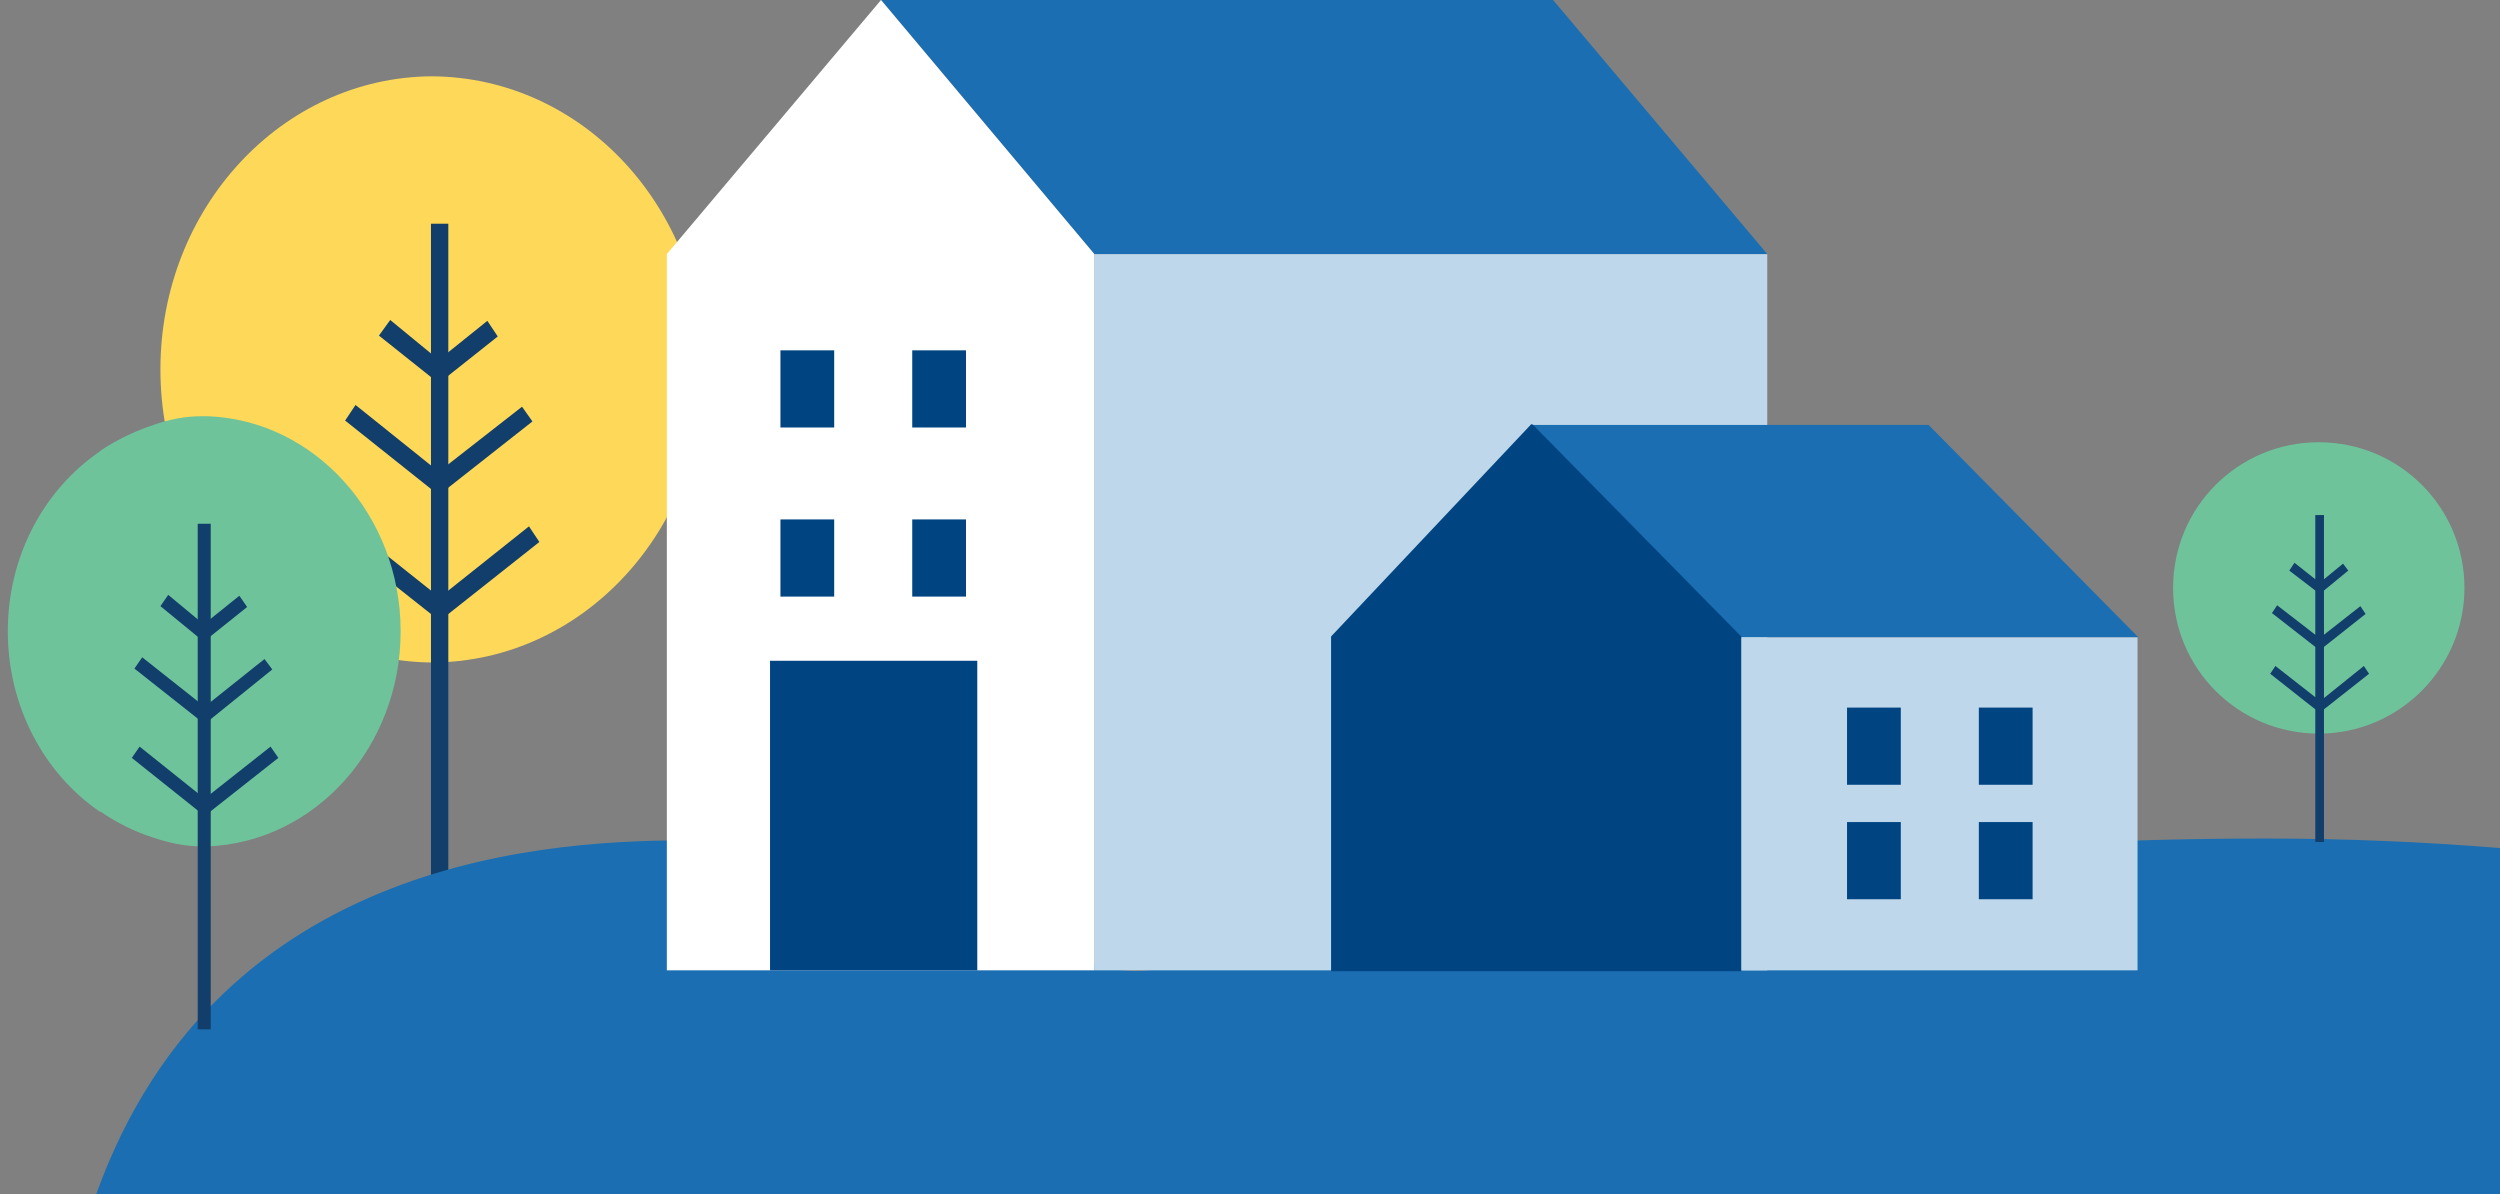
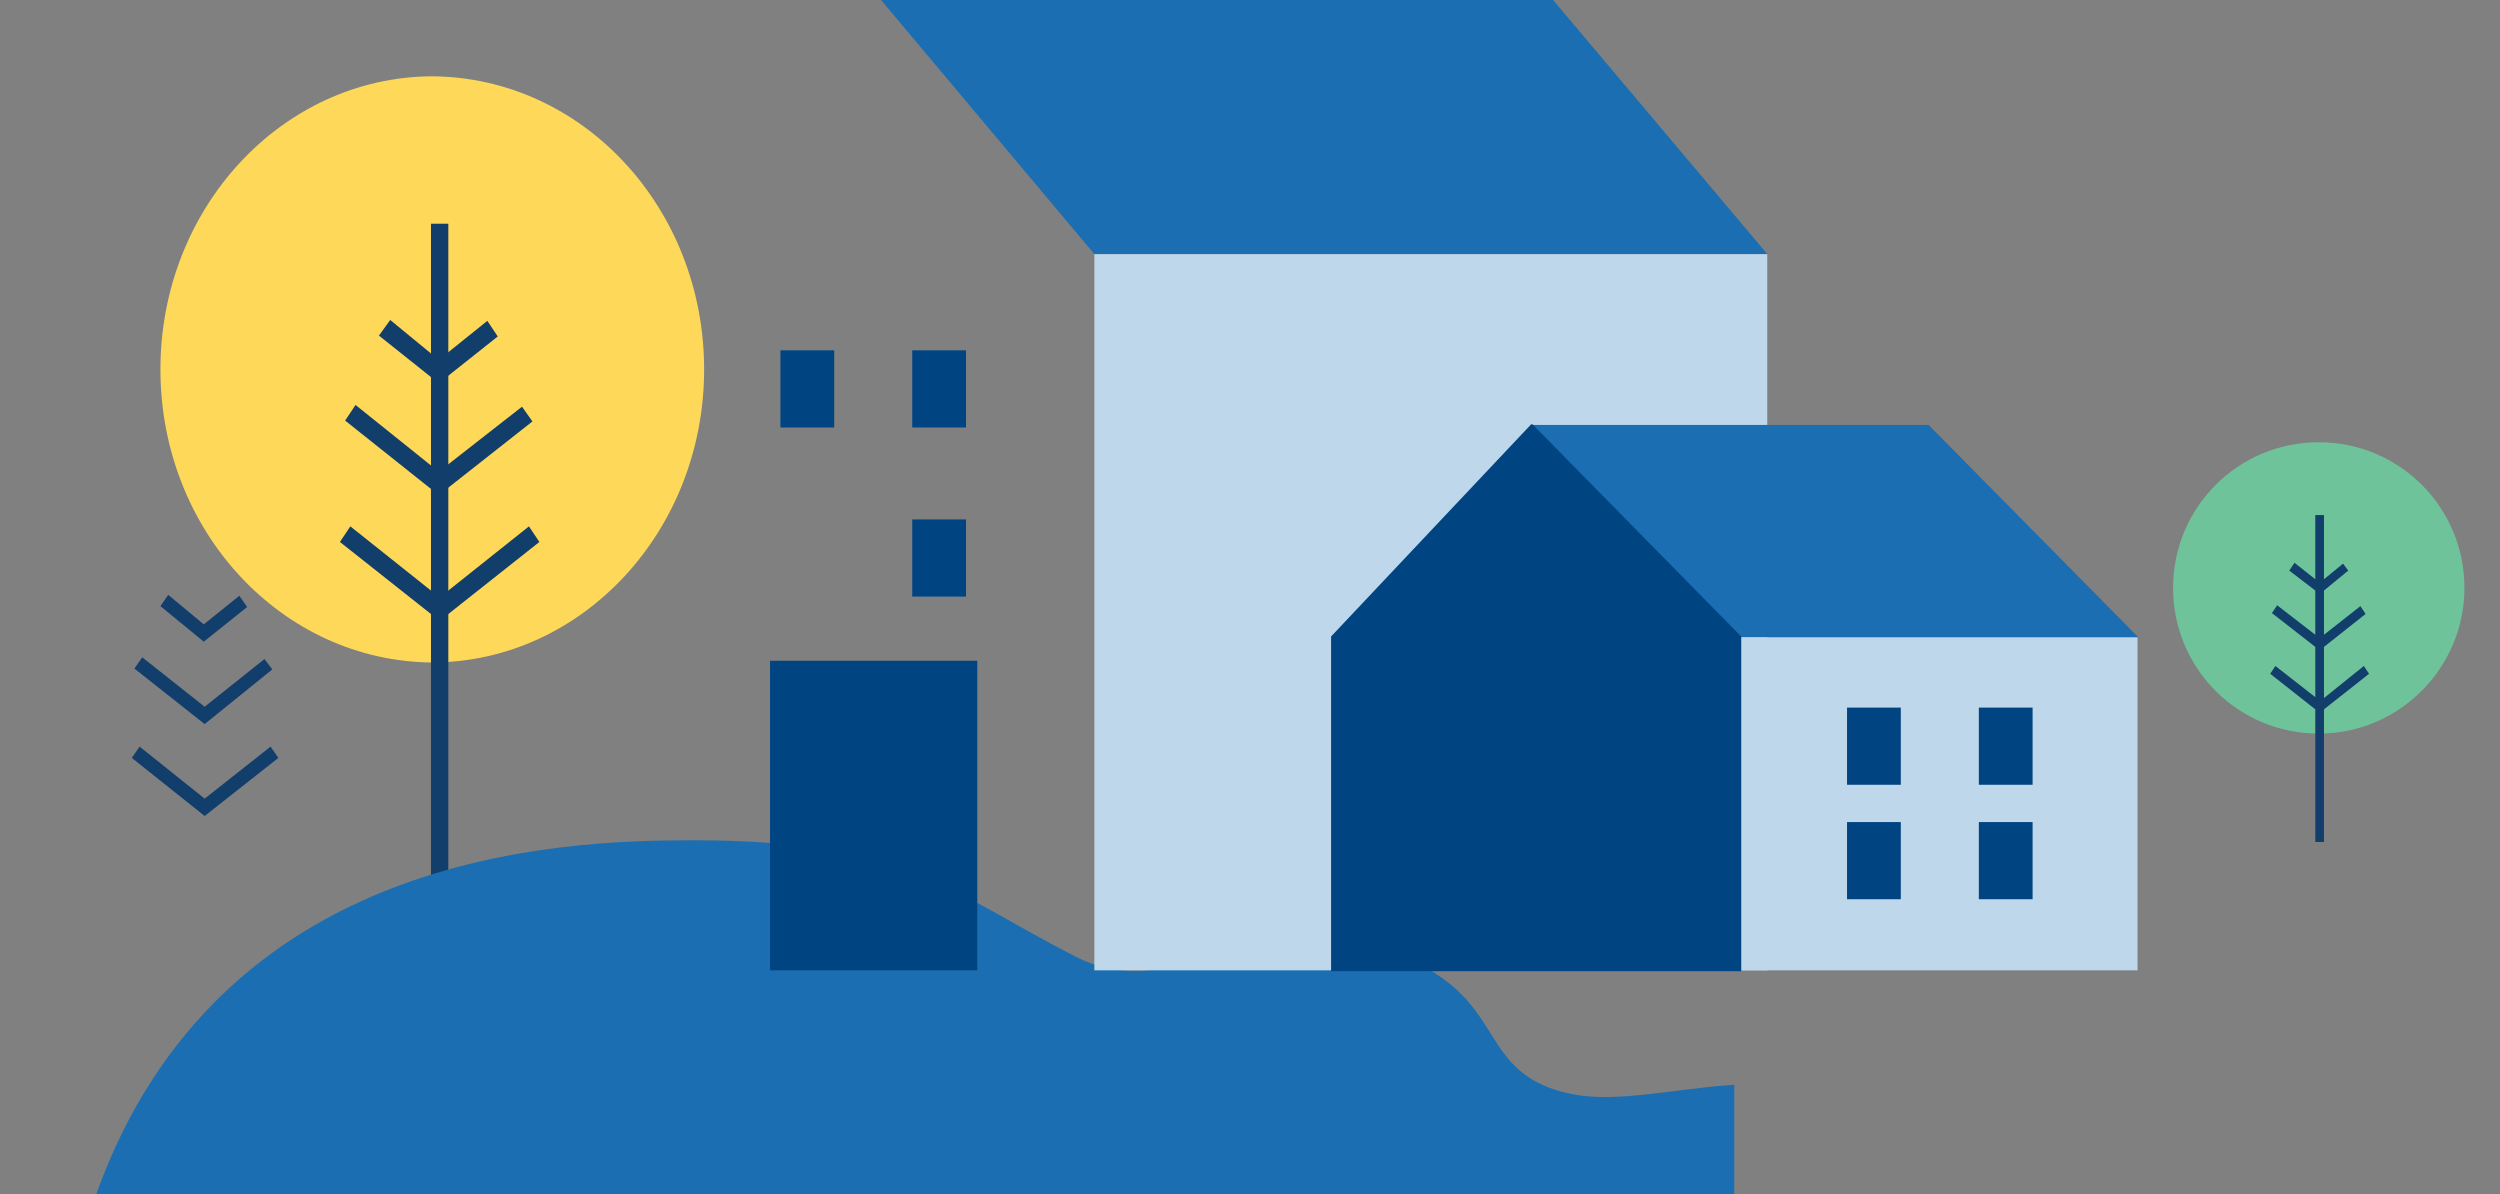
<svg xmlns="http://www.w3.org/2000/svg" version="1.1" id="Layer_1" x="0px" y="0px" viewBox="0 0 288.3 137.7" style="enable-background:new 0 0 288.3 137.7;" xml:space="preserve">
  <rect x="0" y="0" width="288.3" height="137.7" fill="#808080" stroke="none" />
  <style type="text/css">
	.st0{fill:#FDD859;}
	.st1{fill:#123E6B;}
	.st2{fill:#1A6EB1;}
	.st3{fill:#6EC39B;}
	.st4{fill:#BED7EA;}
	.st5{fill:#FFFFFF;}
	.st6{fill:#004582;}
</style>
  <path class="st0" d="M81.2,42.6c0-18.6-14-33.7-31.4-33.8v0c0,0,0,0,0,0c0,0,0,0,0,0v0C32.5,8.9,18.5,24,18.5,42.6  c0,18.6,14,33.7,31.4,33.8v0c0,0,0,0,0,0c0,0,0,0,0,0v0C67.2,76.3,81.2,61.2,81.2,42.6z" />
  <polygon class="st1" points="50.6,44.2 43.7,38.7 45,36.9 50.6,41.5 56.2,37 57.4,38.8 " />
  <polygon class="st1" points="50.7,71.6 39.2,62.5 40.4,60.7 50.7,68.9 61,60.7 62.2,62.5 " />
  <polygon class="st1" points="50.6,57.1 39.8,48.5 41,46.7 50.6,54.4 60.2,46.9 61.4,48.6 " />
  <rect x="49.7" y="25.8" class="st1" width="2" height="75.1" />
  <path class="st2" d="M181.4,126.2c-13-2.6-5.7-13.3-25.7-17.6c-12.1-2.6-21.2,7.1-31.7,1.7c-14.3-7.3-19.5-13.4-44-13.4  c-15.5,0-54.7,1.3-68.9,40.8h41.4h147.5v-12.6C193.4,125.5,186.6,127.2,181.4,126.2" />
-   <path class="st2" d="M288.3,97.8c-8.6-0.7-17.6-1.1-26.9-1.1c-64.8,0-117.5,12.3-117.5,41h144.4V97.8z" />
-   <path class="st3" d="M46.2,72.8c0-13.4-9.9-24.3-22.2-24.8c0,0-0.3,0-0.4,0c-0.1,0-0.3,0-0.4,0c-1.9,0-3.8,0.4-5.5,1  c-2.1,0.7-4.2,1.7-6,2.9c0,0-0.1,0-0.1,0.1v0C5.1,56.4,0.9,64.1,0.9,72.8c0,8.7,4.2,16.4,10.6,20.8v0c0,0,0,0,0.1,0  c1.9,1.3,3.9,2.3,6.1,3c1.8,0.6,3.6,1,5.5,1c0.2,0,0.3,0,0.4,0c0.1,0,0.3,0,0.4,0v0C36.3,97.1,46.2,86.2,46.2,72.8z" />
  <polygon class="st1" points="23.5,74 18.5,69.9 19.4,68.6 23.5,72 27.6,68.7 28.5,70 " />
  <polygon class="st1" points="23.6,94.1 15.2,87.4 16.1,86.1 23.6,92.1 31.2,86.1 32.1,87.4 " />
  <polygon class="st1" points="23.6,83.5 15.5,77.1 16.4,75.8 23.6,81.5 30.5,76 31.4,77.2 " />
-   <rect x="22.8" y="60.4" class="st1" width="1.5" height="58.3" />
  <path class="st3" d="M284.2,67.8c0-9.3-7.5-16.8-16.8-16.8s-16.8,7.5-16.8,16.8c0,9.3,7.5,16.8,16.8,16.8S284.2,77,284.2,67.8" />
  <polygon class="st1" points="273.2,77.7 272.6,76.8 268,80.5 268,74.6 272.8,70.8 272.2,69.9 268,73.2 268,68.1 270.8,65.8   270.2,65 268,66.8 268,59.4 267,59.4 267,66.8 264.6,64.9 264,65.8 267,68.1 267,73.2 262.6,69.8 262,70.7 267,74.6 267,80.4   262.4,76.8 261.8,77.7 267,81.8 267,97.1 268,97.1 268,81.8 " />
  <rect x="126.2" y="29.3" class="st4" width="77.6" height="82.6" />
  <polygon class="st2" points="101.6,0 126.2,29.3 203.8,29.3 179.1,0 " />
-   <polygon class="st5" points="126.2,29.3 126.2,29.3 126.2,29.3 126.2,29.3 101.6,0 76.9,29.3 76.9,29.3 76.9,111.9 126.2,111.9   126.2,29.3 " />
  <rect x="88.8" y="76.2" class="st6" width="23.9" height="35.7" />
  <rect x="90" y="40.4" class="st6" width="6.2" height="8.9" />
  <rect x="105.2" y="40.4" class="st6" width="6.2" height="8.9" />
-   <rect x="90" y="59.9" class="st6" width="6.2" height="8.9" />
  <rect x="105.2" y="59.9" class="st6" width="6.2" height="8.9" />
  <polygon class="st2" points="176.7,49 200.8,73.5 246.6,73.5 222.4,49 " />
  <rect x="200.8" y="73.5" class="st4" width="45.7" height="38.4" />
  <polygon class="st6" points="200.8,73.4 176.7,48.9 176.7,49 176.6,48.9 153.5,73.4 153.5,112 200.8,112 " />
  <rect x="213" y="81.6" class="st6" width="6.2" height="8.9" />
  <rect x="228.2" y="81.6" class="st6" width="6.2" height="8.9" />
  <rect x="213" y="94.8" class="st6" width="6.2" height="8.9" />
  <rect x="228.2" y="94.8" class="st6" width="6.2" height="8.9" />
</svg>